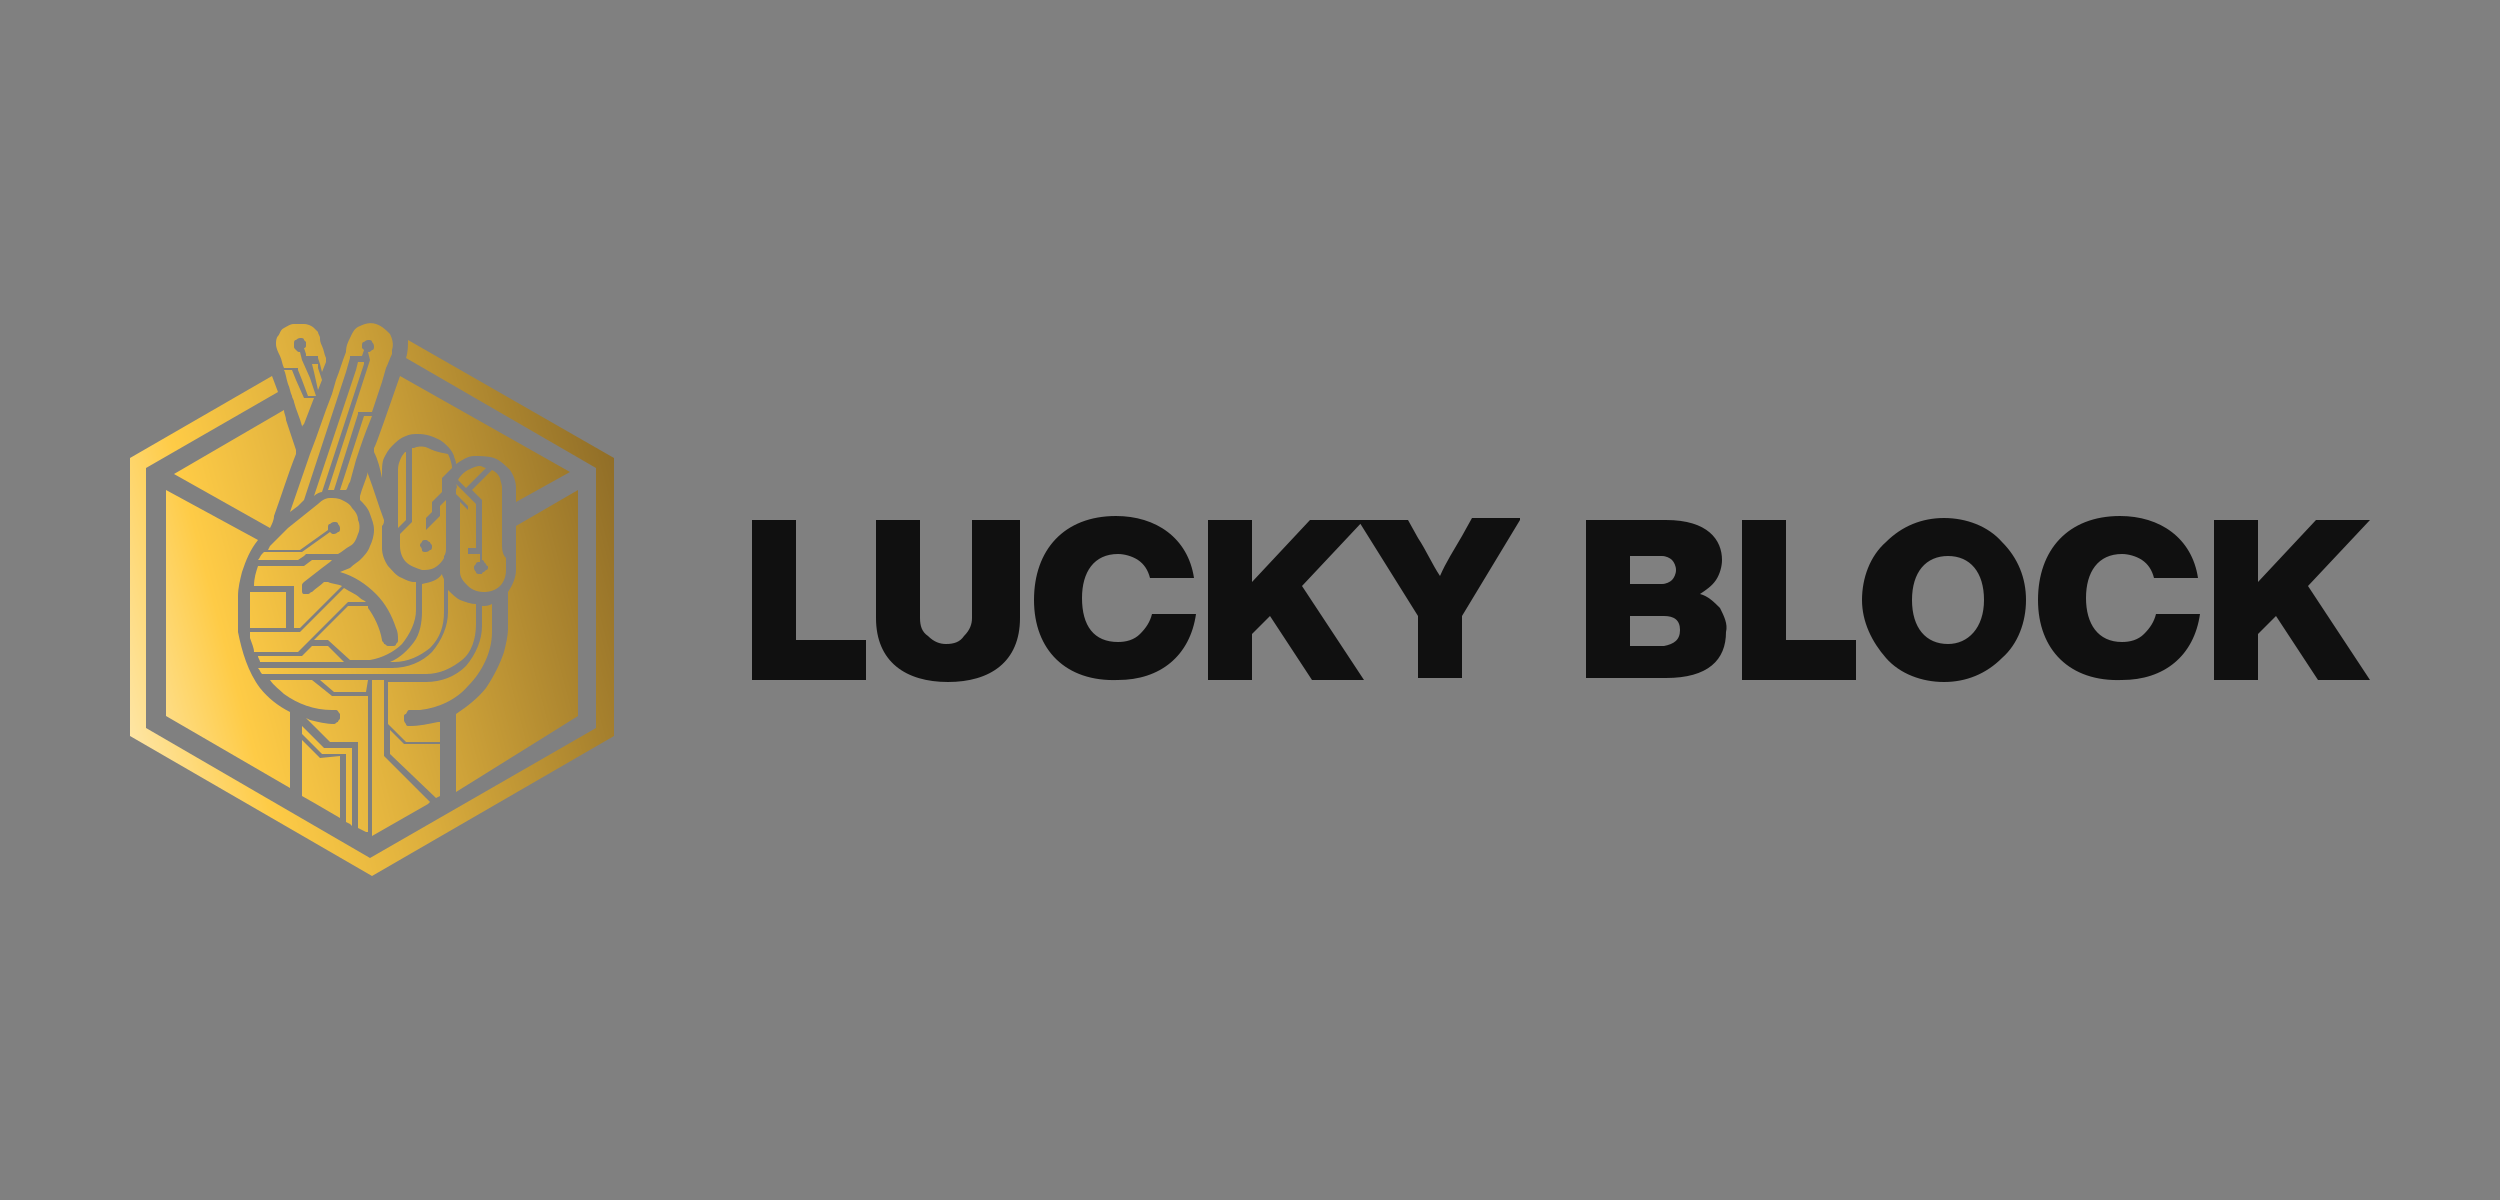
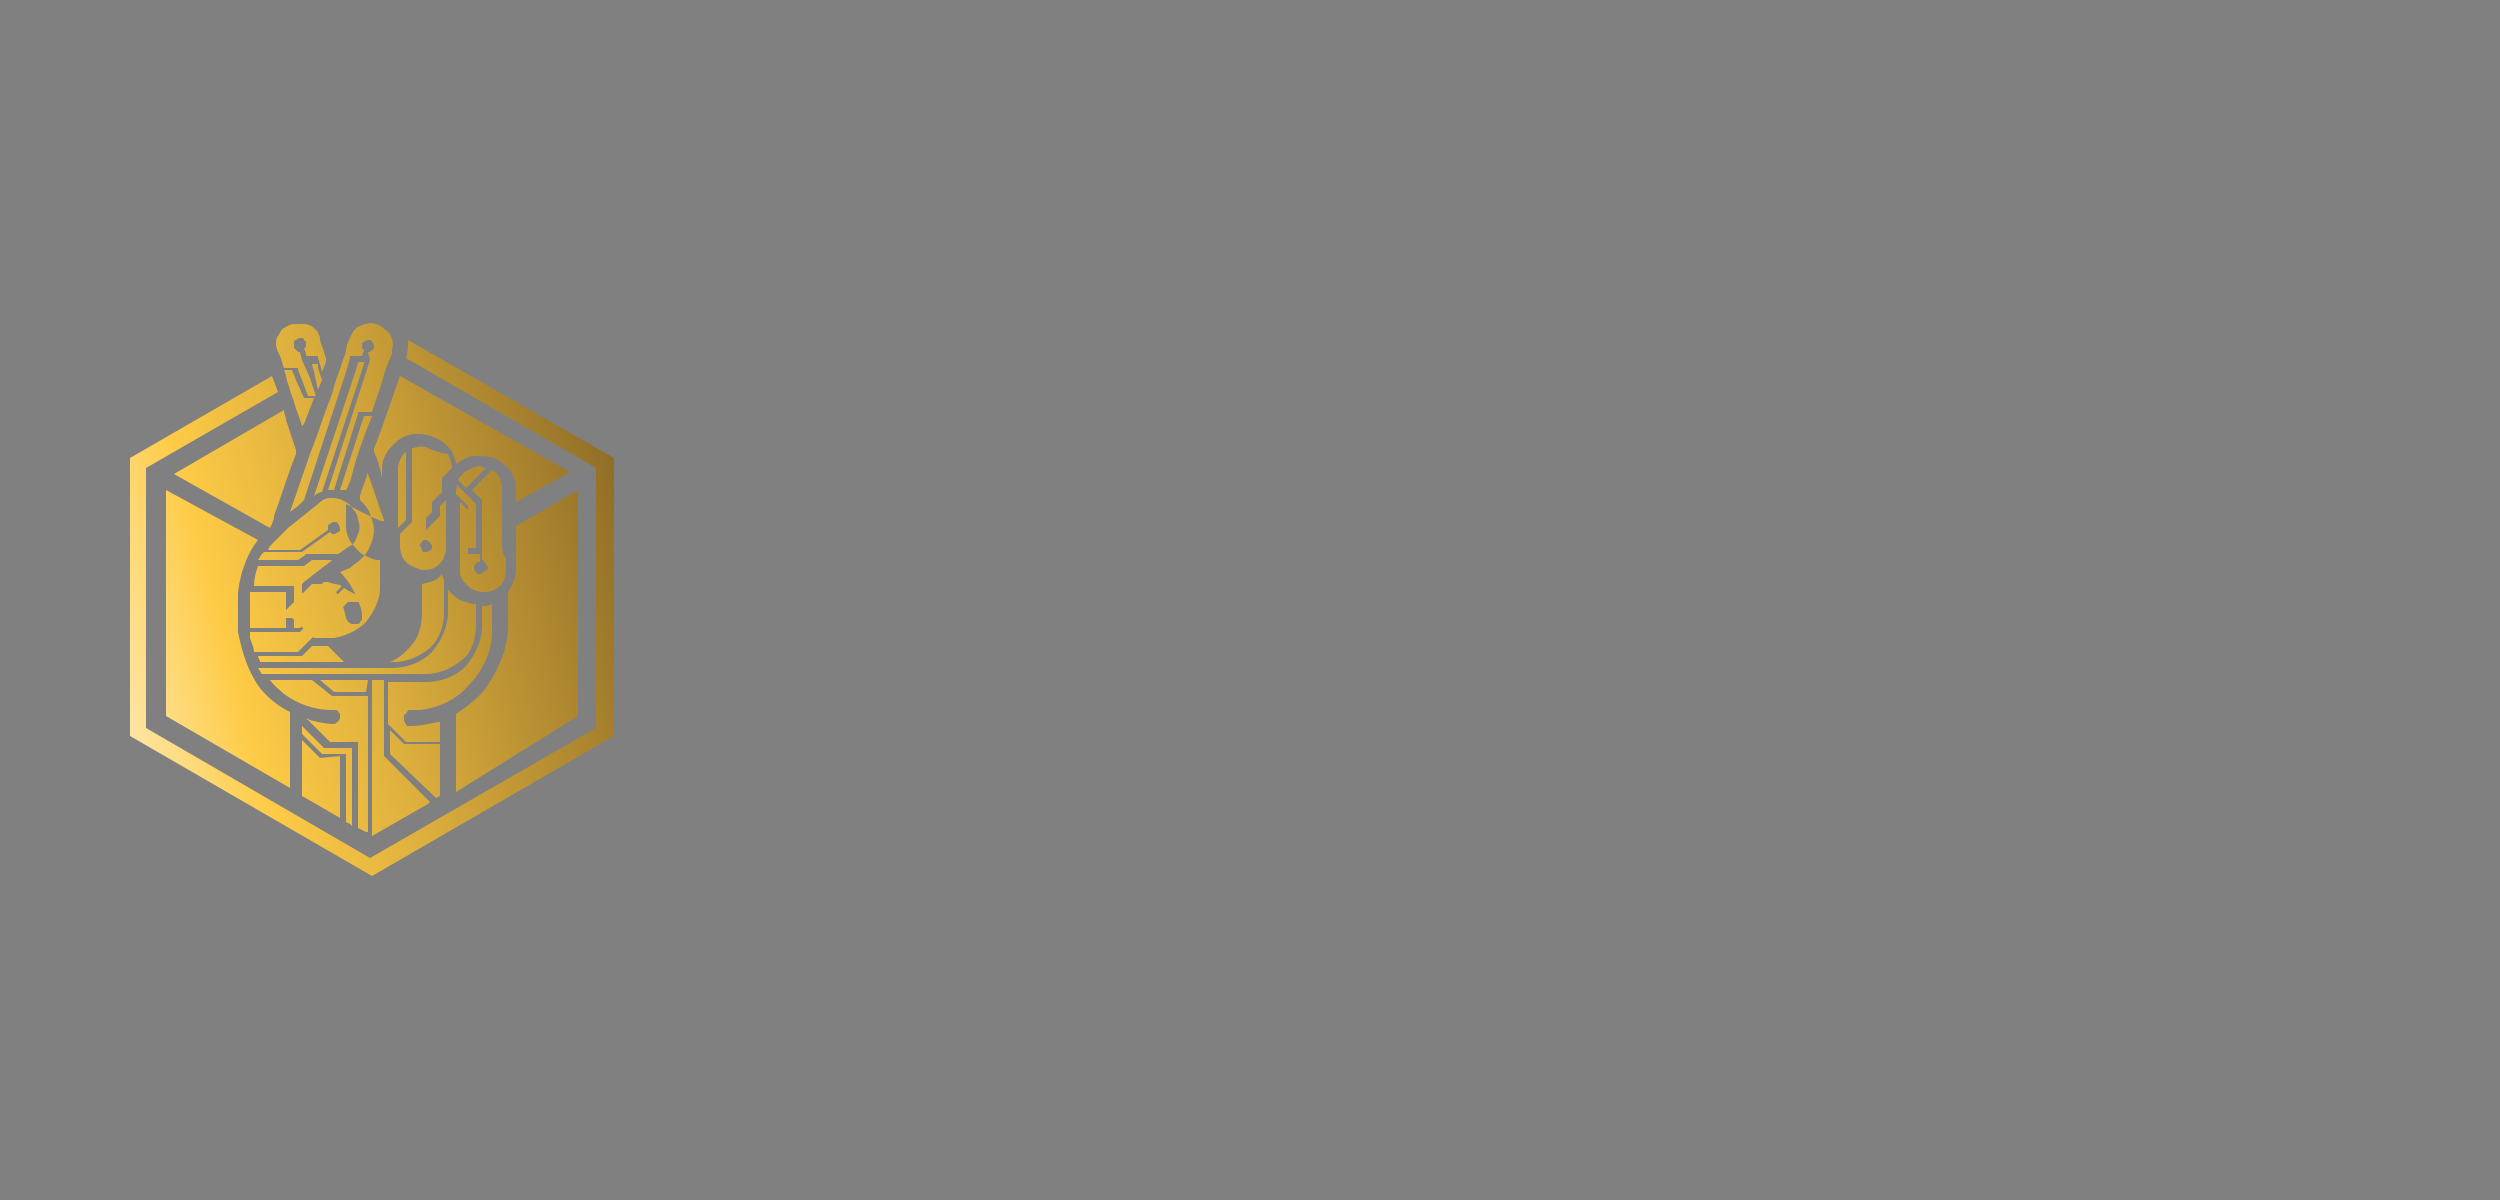
<svg xmlns="http://www.w3.org/2000/svg" version="1.1" id="Layer_1" x="0px" y="0px" width="125px" height="60px" viewBox="0 0 125 60" style="enable-background:new 0 0 125 60;" xml:space="preserve">
  <rect x="0" y="0" width="125" height="60" fill="#808080" stroke="none" />
  <style type="text/css">
	.st0{fill:url(#SVGID_1_);}
	.st1{fill:#101010;}
</style>
  <g>
    <linearGradient id="SVGID_1_" gradientUnits="userSpaceOnUse" x1="-14.319" y1="23.807" x2="54.377" y2="41.948" gradientTransform="matrix(1 0 0 -1 0 62)">
      <stop offset="0.19" style="stop-color:#FFFFFF" />
      <stop offset="0.22" style="stop-color:#FEF9EB" />
      <stop offset="0.27" style="stop-color:#FEEBB9" />
      <stop offset="0.34" style="stop-color:#FED569" />
      <stop offset="0.37" style="stop-color:#FECB46" />
      <stop offset="0.47" style="stop-color:#DDAF3D" />
      <stop offset="0.68" style="stop-color:#8C6A26" />
      <stop offset="0.84" style="stop-color:#483014" />
    </linearGradient>
-     <path class="st0" d="M16.1,24.6c-0.1,0-0.3,0.1-0.4,0.2l0,0l2.1-6.3l0.1-0.4h0.3l0,0.1L16.1,24.6L16.1,24.6z M21.1,26.1l0.5-0.5   v-0.4c0,0,0-0.1,0-0.1l0.5-0.5v-0.7l-1,1V26.1z M19.2,26c-0.3-0.8-0.5-1.5-0.8-2.3c0,0,0-0.1,0-0.1c0,0,0,0,0,0   c-0.1,0.4-0.3,0.8-0.4,1.2c0,0,0,0,0,0.1c0,0,0,0,0,0.1c0.2,0.2,0.4,0.4,0.5,0.7c0.1,0.3,0.2,0.5,0.2,0.8c0,0.3-0.1,0.6-0.2,0.8   c-0.1,0.3-0.3,0.5-0.5,0.7c-0.1,0.1-0.3,0.2-0.5,0.4L17,28.6H17c0.7,0.2,1.3,0.6,1.8,1.1c0.5,0.5,0.8,1.1,1,1.7   c0.1,0.2,0.1,0.4,0.1,0.6c0,0.1,0,0.1-0.1,0.2c0,0.1-0.1,0.1-0.2,0.1c-0.1,0-0.1,0-0.2,0c-0.1,0-0.1-0.1-0.2-0.1   c0-0.1-0.1-0.1-0.1-0.2c-0.1-0.6-0.4-1.2-0.7-1.6l0-0.1h-1l-1.7,1.7h0.6c0,0,0.1,0,0.1,0l1.1,1h1c0.6-0.1,1.2-0.4,1.6-0.8   c0.4-0.5,0.7-1.1,0.7-1.7v-1.4c0,0-0.1,0-0.1,0c-0.2,0-0.4-0.1-0.6-0.2c-0.3-0.1-0.5-0.4-0.7-0.6c-0.2-0.3-0.3-0.6-0.3-0.9   c0-0.4,0-0.7,0-1.1C19.2,26.2,19.2,26.1,19.2,26L19.2,26z M15.2,29.1l0.9-0.7l0.4-0.3l0.1-0.1h-1l-0.4,0.3c0,0-0.1,0-0.1,0h-2.2   c-0.1,0.3-0.2,0.6-0.2,1h1.9c0,0,0,0,0.1,0c0,0,0,0,0,0c0,0,0,0,0,0c0,0,0,0,0,0.1v2h0.3l2.1-2.1c-0.2-0.1-0.5-0.1-0.7-0.2   c0,0-0.1,0-0.1,0c0,0,0,0-0.1,0c-0.2,0.2-0.4,0.3-0.6,0.5c-0.1,0-0.1,0.1-0.2,0.1c-0.1,0-0.1,0-0.2,0c-0.1,0-0.1-0.1-0.1-0.2   c0-0.1,0-0.2,0-0.2C15.1,29.2,15.1,29.2,15.2,29.1L15.2,29.1L15.2,29.1z M13.7,27.1c-0.1,0.1-0.1,0.1-0.2,0.2l-0.1,0.2H15l1.4-1   v-0.1c0-0.1,0-0.2,0.1-0.2c0.1-0.1,0.2-0.1,0.2-0.1c0.1,0,0.2,0,0.2,0.1c0.1,0.1,0.1,0.2,0.1,0.2c0,0.1,0,0.2-0.1,0.2   c-0.1,0.1-0.2,0.1-0.2,0.1c-0.1,0-0.1,0-0.2-0.1l-1.4,1c0,0-0.1,0-0.1,0h-1.8l-0.1,0.1c-0.1,0.1-0.1,0.2-0.2,0.3h2l0.3-0.2l0.1-0.1   c0,0,0.1,0,0.1,0h1.5c0.2-0.1,0.4-0.3,0.6-0.4c0.2-0.1,0.3-0.3,0.4-0.6c0.1-0.2,0.1-0.5,0-0.7c0-0.2-0.1-0.4-0.3-0.6   c-0.1-0.2-0.3-0.3-0.5-0.4c-0.2-0.1-0.4-0.1-0.6-0.1c-0.2,0-0.4,0.1-0.6,0.3l-1.5,1.2C14.1,26.7,13.9,26.9,13.7,27.1L13.7,27.1z    M20.1,22.8c-0.1,0.2-0.2,0.4-0.2,0.7v2.9l0.4-0.4v-3.4C20.2,22.6,20.2,22.7,20.1,22.8L20.1,22.8z M21.1,29.2v1.4   c0,0.5-0.1,1.1-0.4,1.5c-0.3,0.4-0.7,0.8-1.2,1h0.2c0.7,0,1.3-0.3,1.8-0.7c0.5-0.5,0.7-1.1,0.7-1.8V29c0-0.1-0.1-0.2-0.1-0.3   C21.9,29,21.6,29.1,21.1,29.2L21.1,29.2z M12.5,29.7c0,0.5,0,1.1,0,1.6v0.1h1.8v-1.8h-1.8L12.5,29.7L12.5,29.7z M18.3,41.6   L18.3,41.6l0.1,0v-6.8h-1.7c0,0-0.1,0-0.1,0l-1-0.8h-2.1c0.2,0.3,0.5,0.5,0.7,0.7c0.7,0.5,1.5,0.8,2.4,0.8c0.1,0,0.1,0,0.2,0   c0.1,0,0.1,0.1,0.2,0.2c0,0.1,0,0.1,0,0.2c0,0.1-0.1,0.1-0.1,0.2c-0.1,0-0.1,0.1-0.2,0.1c-0.4,0-0.8-0.1-1.2-0.2l-0.2-0.1l1.2,1.2   h1.3c0,0,0,0,0.1,0c0,0,0,0,0,0c0,0,0,0,0,0c0,0,0,0,0,0.1v4.2L18.3,41.6L18.3,41.6z M17.5,41.2L17.5,41.2l0.1,0.1v-3.9h-1.3   c0,0-0.1,0-0.1,0l-1.1-1.1v0.4l1,1h1.1c0,0,0,0,0.1,0c0,0,0,0,0,0c0,0,0,0,0,0c0,0,0,0,0,0.1v3.3L17.5,41.2L17.5,41.2z M14.2,20.5   l-5.5,3.2l4.8,2.7c0.1-0.2,0.2-0.4,0.2-0.6c0.4-1.1,0.7-2.1,1.1-3.1c0,0,0-0.1,0-0.1s0-0.1,0-0.1L14.3,21   C14.3,20.8,14.2,20.7,14.2,20.5L14.2,20.5z M28.9,35.8V24.5l-3.1,1.8v2.2c0,0.4-0.2,0.8-0.4,1.1c0,0,0,0.1,0,0.1v1.7   c0,0.4-0.1,0.8-0.2,1.2c-0.2,0.6-0.5,1.2-0.9,1.8c-0.4,0.5-0.9,0.9-1.5,1.3c0,0,0,0,0,0c0,0,0,0,0,0.1c0,0.7,0,1.4,0,2.1   c0,0.2,0,0.5,0,0.7v0.6v0.4L28.9,35.8L28.9,35.8z M16,37.9L15.1,37v2.8l0.7,0.4l1.2,0.7v-3.1L16,37.9C16,37.9,16,37.9,16,37.9   L16,37.9L16,37.9z M14.5,38v-2.3c0,0,0,0,0-0.1c0,0,0,0,0,0c-0.6-0.3-1.1-0.7-1.5-1.2c-0.6-0.8-0.9-1.8-1.1-2.8v-0.2   c0-0.5,0-1,0-1.6c0-0.4,0.1-0.8,0.2-1.2c0.2-0.6,0.4-1.1,0.8-1.6l-4.6-2.5v11.3l6.2,3.6L14.5,38L14.5,38z M15.9,19.5L15.9,19.5   C15.9,19.5,15.9,19.5,15.9,19.5l0.2-0.5l-0.2-0.6l0-0.2h-0.3l0.1,0.4L15.9,19.5L15.9,19.5z M15.2,19.9   C15.1,19.9,15.1,19.9,15.2,19.9C15.1,19.9,15.1,19.9,15.2,19.9l-0.4-0.9l-0.2-0.5h-0.4c0.1,0.2,0.1,0.4,0.2,0.7   c0.1,0.2,0.1,0.4,0.2,0.6c0,0.1,0.1,0.2,0.1,0.3c0.1,0.4,0.3,0.8,0.4,1.2c0,0,0,0.1,0,0.1c0-0.1,0-0.1,0.1-0.2l0.5-1.3L15.2,19.9   L15.2,19.9z M21.4,22.4c-0.2-0.1-0.5-0.1-0.7,0l-0.1,0V26c0,0,0,0.1,0,0.1l-0.6,0.6v0.6c0,0.3,0.1,0.6,0.3,0.8   c0.2,0.2,0.5,0.3,0.8,0.4c0.2,0,0.4,0,0.6-0.1c0.2-0.1,0.4-0.3,0.5-0.5l0-0.1c0.1-0.1,0.1-0.3,0.1-0.4v-2.4l-0.3,0.3v0.4   c0,0,0,0.1,0,0.1l-0.7,0.7V27c0.1,0,0.1,0.1,0.2,0.1c0,0.1,0.1,0.1,0.1,0.2c0,0.1,0,0.2-0.1,0.2c-0.1,0.1-0.2,0.1-0.2,0.1   c-0.1,0-0.2,0-0.2-0.1s-0.1-0.2-0.1-0.2c0-0.1,0-0.1,0.1-0.2c0-0.1,0.1-0.1,0.2-0.1v-2.2c0,0,0-0.1,0-0.1l1.3-1.3   c0-0.2-0.1-0.5-0.2-0.7C21.8,22.6,21.6,22.5,21.4,22.4L21.4,22.4z M14.5,25.6C14.5,25.6,14.5,25.6,14.5,25.6L14.5,25.6l0.4-0.3   l0.3-0.3l2.1-6.4l0.2-0.7c0,0,0,0,0-0.1c0,0,0,0,0.1,0h0.5l0.1-0.3c0,0-0.1-0.1-0.1-0.1c0,0,0-0.1,0-0.1c0-0.1,0-0.2,0.1-0.2   c0.1-0.1,0.2-0.1,0.2-0.1c0.1,0,0.2,0,0.2,0.1c0.1,0.1,0.1,0.2,0.1,0.2c0,0.1,0,0.2-0.1,0.2c-0.1,0.1-0.1,0.1-0.2,0.1L18.5,18   l-2.1,6.5c0.1,0,0.2,0,0.3,0l1.2-3.8c0,0,0,0,0-0.1c0,0,0,0,0.1,0h0.6l0.5-1.5l0.2-0.7c0.1-0.2,0.2-0.5,0.3-0.7c0-0.1,0-0.1,0-0.2   c0.1-0.3,0-0.6-0.1-0.8c-0.2-0.2-0.4-0.4-0.7-0.5c-0.3-0.1-0.6,0-0.8,0.1c-0.3,0.1-0.4,0.4-0.5,0.6c-0.1,0.2-0.2,0.4-0.2,0.7   c-0.2,0.5-0.3,0.9-0.5,1.4l-0.2,0.7c-0.4,1-0.7,2-1.1,3L14.5,25.6L14.5,25.6z M20.5,35.5c0.2,0,0.3,0,0.5,0   c0.9-0.1,1.8-0.5,2.4-1.2c0.7-0.7,1.2-1.7,1.2-2.7c0-0.5,0-0.9,0-1.4v0c-0.2,0.1-0.3,0.1-0.5,0.1v1c0,0.7-0.3,1.4-0.8,2   c-0.5,0.5-1.2,0.8-2,0.8h-1.9v2.1l0.9,0.9H22v-1h-0.1c-0.5,0.1-0.9,0.2-1.4,0.2c0,0-0.1,0-0.1,0c0,0-0.1,0-0.1-0.1   c0,0-0.1-0.1-0.1-0.2s0-0.1,0-0.2c0-0.1,0.1-0.1,0.1-0.1C20.4,35.5,20.4,35.5,20.5,35.5L20.5,35.5L20.5,35.5z M18.7,22.4   c0,0,0,0.1,0,0.1c0,0,0,0.1,0,0.1c0.2,0.4,0.3,0.8,0.4,1.3c0,0,0,0.1,0,0.1c0,0,0-0.1,0-0.1c0-0.1,0-0.2,0-0.3c0-0.2,0-0.5,0.1-0.7   s0.2-0.4,0.4-0.6c0.2-0.2,0.4-0.4,0.7-0.5c0.2-0.1,0.4-0.1,0.6-0.1c0.4,0,0.7,0.1,1.1,0.3c0.3,0.2,0.6,0.5,0.7,0.8   c0,0.1,0.1,0.2,0.1,0.4c0.3-0.2,0.6-0.4,0.9-0.4c0.3,0,0.7,0,1,0.1c0.3,0.1,0.6,0.4,0.8,0.6c0.2,0.3,0.3,0.6,0.3,0.9v0.7l2.7-1.5   L20,18.8C19.5,20.2,18.8,22.3,18.7,22.4L18.7,22.4z M21.8,39.9l0.2-0.1v-2.6h-1.7c0,0-0.1,0-0.1,0l-0.7-0.7v1.2L21.8,39.9   L21.8,39.9z M21.5,40.1l-2.3-2.3c0,0,0-0.1,0-0.1V34h-0.6v7.8v0l2.8-1.6L21.5,40.1L21.5,40.1z M14,17.8c0.1,0.2,0.1,0.4,0.2,0.6   h0.6c0,0,0.1,0,0.1,0c0,0,0,0,0,0.1l0.2,0.5l0.3,0.8h0.4l-0.3-0.9L15.1,18L15,17.6c-0.1,0-0.1,0-0.2-0.1c-0.1-0.1-0.1-0.1-0.1-0.2   v-0.1c0-0.1,0-0.2,0.1-0.2c0.1-0.1,0.2-0.1,0.2-0.1c0.1,0,0.2,0,0.2,0.1c0,0,0.1,0.1,0.1,0.1c0,0,0,0.1,0,0.1c0,0,0,0.1,0,0.1   c0,0,0,0.1-0.1,0.1l0.1,0.3l0,0.1h0.5c0,0,0.1,0,0.1,0c0,0,0,0,0,0.1l0.1,0.3l0.1,0.4l0.2-0.5c0,0,0,0,0,0c0,0,0-0.1,0-0.1   s0-0.1,0-0.1c-0.1-0.2-0.1-0.4-0.2-0.6c-0.1-0.2-0.1-0.3-0.1-0.4c0-0.1-0.1-0.2-0.1-0.3c-0.1-0.1-0.1-0.1-0.2-0.2   c-0.1-0.1-0.3-0.2-0.5-0.2c-0.2,0-0.4,0-0.5,0c-0.2,0-0.3,0.1-0.5,0.2s-0.2,0.3-0.3,0.4c-0.1,0.1-0.1,0.3-0.1,0.4   C13.8,17.4,13.9,17.6,14,17.8C13.9,17.7,13.9,17.7,14,17.8L14,17.8z M20.3,17.9l9.5,5.5v13l-11.3,6.5L7.3,36.4v-13l6.6-3.8   l-0.3-0.8l-7.1,4.1v13.9l12.1,7l12.1-7V22.9L20.4,17C20.4,17.3,20.4,17.6,20.3,17.9L20.3,17.9z M22.8,24.5v0.2l0.6,0.6   c0,0,0,0.1,0,0.1v2h0.4v-2.2l-1-1C22.9,24.4,22.8,24.4,22.8,24.5L22.8,24.5z M17,24.5c0.1,0,0.2,0,0.2,0h0.1   c0.1-0.1,0.1-0.3,0.2-0.4l0.3-1.1l0.2-0.6c0.2-0.6,0.4-1.1,0.6-1.6h-0.4L17,24.5L17,24.5z M18.4,34H16l0.7,0.6h1.6L18.4,34L18.4,34   z M14.1,33.1h3.1l-0.8-0.8h-0.8l-0.5,0.5c0,0-0.1,0-0.1,0h-2.1c0,0.1,0.1,0.2,0.1,0.3L14.1,33.1L14.1,33.1z M22.9,24l0.4,0.4l1-1   c-0.1,0-0.2-0.1-0.3-0.1c-0.2,0-0.4,0.1-0.6,0.2C23.2,23.6,23,23.8,22.9,24L22.9,24L22.9,24z M12.7,32.6h2.2l0.5-0.5l2-2   c0,0,0.1,0,0.1,0h0.8C18.2,30,18.1,30,18,29.9c-0.2-0.2-0.5-0.3-0.8-0.5l-2.2,2.2c0,0-0.1,0-0.1,0h-2.4c0,0.1,0,0.2,0,0.3   C12.6,32.2,12.7,32.4,12.7,32.6L12.7,32.6L12.7,32.6z M21.3,33.7c0.7,0,1.3-0.3,1.8-0.7s0.7-1.1,0.7-1.8v-1c-0.3,0-0.5-0.1-0.8-0.2   c-0.2-0.1-0.4-0.3-0.6-0.5v1.1c0,0.7-0.3,1.4-0.8,2c-0.5,0.5-1.2,0.8-2,0.8h-6.7c0.1,0.1,0.1,0.2,0.2,0.3L21.3,33.7L21.3,33.7z    M25.1,27.2v-2.8c0-0.2-0.1-0.4-0.1-0.5c-0.1-0.2-0.2-0.3-0.4-0.4l-1,1l0.5,0.5c0,0,0,0.1,0,0.1v2.9c0,0,0.1,0,0.1,0.1   c0,0,0.1,0.1,0.1,0.1c0,0,0,0.1,0.1,0.1c0,0,0,0.1,0,0.1c0,0,0,0.1-0.1,0.1c0,0-0.1,0.1-0.1,0.1c0,0-0.1,0-0.1,0.1c0,0-0.1,0-0.1,0   c-0.1,0-0.2,0-0.2-0.1c-0.1-0.1-0.1-0.2-0.1-0.2c0-0.1,0-0.1,0.1-0.2c0-0.1,0.1-0.1,0.2-0.1v-0.4h-0.5c0,0,0,0-0.1,0c0,0,0,0,0,0   c0,0,0,0,0,0c0,0,0,0,0-0.1v-2.1l-0.4-0.4v0.7v2.3c0,0.2,0,0.3,0,0.5c0,0.3,0.2,0.5,0.4,0.7c0.2,0.2,0.5,0.3,0.8,0.3   c0.3,0,0.6-0.1,0.8-0.3c0.2-0.2,0.3-0.5,0.3-0.8v-0.6C25.1,27.7,25.1,27.4,25.1,27.2L25.1,27.2z" />
-     <path class="st1" d="M43.3,32v2h-5.7V26h2.2v6L43.3,32L43.3,32z M43.8,30.9V26h2.2v4.9c0,0.4,0.1,0.7,0.4,0.9   c0.3,0.3,0.6,0.4,0.9,0.4c0.4,0,0.7-0.1,0.9-0.4c0.3-0.3,0.4-0.6,0.4-0.9V26H51v4.9c0,2.2-1.5,3.2-3.6,3.2   C45.3,34.1,43.8,33.1,43.8,30.9L43.8,30.9z M51.7,30c0-2.5,1.5-4.2,4.1-4.2c2,0,3.6,1.1,3.9,3.1h-2.2c-0.1-0.4-0.3-0.7-0.6-0.9   c-0.3-0.2-0.7-0.3-1-0.3c-1.2,0-1.8,0.9-1.8,2.2c0,1.4,0.6,2.2,1.8,2.2c0.4,0,0.8-0.1,1.1-0.4c0.3-0.3,0.5-0.6,0.6-1h2.2   c-0.3,2.1-1.8,3.3-3.9,3.3C53.3,34.1,51.7,32.5,51.7,30z M65.1,29.3l3.1,4.7h-2.6l-2.1-3.2l-0.9,0.9V34h-2.2v-8h2.2v3.1l2.9-3.1   h2.7L65.1,29.3L65.1,29.3z M76,26l-2.9,4.8v3.1h-2.2v-3.1l-3-4.8h2.5l0.5,0.9c0.4,0.6,0.7,1.3,1.1,1.9c0.3-0.7,0.7-1.3,1.1-2   l0.5-0.9H76L76,26z M86.3,31.6c0,1.4-0.9,2.3-3,2.3h-4V26h4c2.1,0,2.8,1,2.8,2c0,0.3-0.1,0.7-0.3,1c-0.2,0.3-0.5,0.5-0.8,0.7   c0.4,0.1,0.7,0.4,1,0.7C86.2,30.8,86.4,31.2,86.3,31.6L86.3,31.6z M81.5,27.8v1.4h1.6c0.2,0,0.4-0.1,0.5-0.2   c0.1-0.1,0.2-0.3,0.2-0.5s-0.1-0.4-0.2-0.5c-0.1-0.1-0.3-0.2-0.5-0.2H81.5L81.5,27.8z M84,31.5c0-0.5-0.3-0.7-0.8-0.7h-1.7v1.5h1.7   C83.7,32.2,84,32,84,31.5L84,31.5z M92.8,32v2h-5.7V26h2.2v6L92.8,32L92.8,32z M93.1,30c0-1.1,0.4-2.2,1.2-2.9   c0.8-0.8,1.8-1.2,2.9-1.2c1.1,0,2.2,0.4,2.9,1.2c0.8,0.8,1.2,1.8,1.2,2.9s-0.4,2.2-1.2,2.9c-0.8,0.8-1.8,1.2-2.9,1.2   c-1.1,0-2.2-0.4-2.9-1.2C93.6,32.1,93.1,31.1,93.1,30L93.1,30z M99.2,30c0-1.4-0.7-2.2-1.8-2.2s-1.8,0.8-1.8,2.2   c0,1.4,0.7,2.2,1.8,2.2C98.4,32.2,99.2,31.4,99.2,30L99.2,30z M101.9,30c0-2.5,1.5-4.2,4.1-4.2c2,0,3.6,1.1,3.9,3.1h-2.2   c-0.1-0.4-0.3-0.7-0.6-0.9c-0.3-0.2-0.7-0.3-1-0.3c-1.2,0-1.8,0.9-1.8,2.2s0.6,2.2,1.8,2.2c0.4,0,0.8-0.1,1.1-0.4   c0.3-0.3,0.5-0.6,0.6-1h2.2c-0.3,2.1-1.8,3.3-3.9,3.3C103.5,34.1,101.9,32.5,101.9,30L101.9,30z M115.4,29.3l3.1,4.7h-2.6l-2.1-3.2   l-0.9,0.9V34h-2.2v-8h2.2v3.1l2.9-3.1h2.7L115.4,29.3z" />
+     <path class="st0" d="M16.1,24.6c-0.1,0-0.3,0.1-0.4,0.2l0,0l2.1-6.3l0.1-0.4h0.3l0,0.1L16.1,24.6L16.1,24.6z M21.1,26.1l0.5-0.5   v-0.4c0,0,0-0.1,0-0.1l0.5-0.5v-0.7l-1,1V26.1z M19.2,26c-0.3-0.8-0.5-1.5-0.8-2.3c0,0,0-0.1,0-0.1c0,0,0,0,0,0   c-0.1,0.4-0.3,0.8-0.4,1.2c0,0,0,0,0,0.1c0,0,0,0,0,0.1c0.2,0.2,0.4,0.4,0.5,0.7c0.1,0.3,0.2,0.5,0.2,0.8c0,0.3-0.1,0.6-0.2,0.8   c-0.1,0.3-0.3,0.5-0.5,0.7c-0.1,0.1-0.3,0.2-0.5,0.4L17,28.6H17c0.5,0.5,0.8,1.1,1,1.7   c0.1,0.2,0.1,0.4,0.1,0.6c0,0.1,0,0.1-0.1,0.2c0,0.1-0.1,0.1-0.2,0.1c-0.1,0-0.1,0-0.2,0c-0.1,0-0.1-0.1-0.2-0.1   c0-0.1-0.1-0.1-0.1-0.2c-0.1-0.6-0.4-1.2-0.7-1.6l0-0.1h-1l-1.7,1.7h0.6c0,0,0.1,0,0.1,0l1.1,1h1c0.6-0.1,1.2-0.4,1.6-0.8   c0.4-0.5,0.7-1.1,0.7-1.7v-1.4c0,0-0.1,0-0.1,0c-0.2,0-0.4-0.1-0.6-0.2c-0.3-0.1-0.5-0.4-0.7-0.6c-0.2-0.3-0.3-0.6-0.3-0.9   c0-0.4,0-0.7,0-1.1C19.2,26.2,19.2,26.1,19.2,26L19.2,26z M15.2,29.1l0.9-0.7l0.4-0.3l0.1-0.1h-1l-0.4,0.3c0,0-0.1,0-0.1,0h-2.2   c-0.1,0.3-0.2,0.6-0.2,1h1.9c0,0,0,0,0.1,0c0,0,0,0,0,0c0,0,0,0,0,0c0,0,0,0,0,0.1v2h0.3l2.1-2.1c-0.2-0.1-0.5-0.1-0.7-0.2   c0,0-0.1,0-0.1,0c0,0,0,0-0.1,0c-0.2,0.2-0.4,0.3-0.6,0.5c-0.1,0-0.1,0.1-0.2,0.1c-0.1,0-0.1,0-0.2,0c-0.1,0-0.1-0.1-0.1-0.2   c0-0.1,0-0.2,0-0.2C15.1,29.2,15.1,29.2,15.2,29.1L15.2,29.1L15.2,29.1z M13.7,27.1c-0.1,0.1-0.1,0.1-0.2,0.2l-0.1,0.2H15l1.4-1   v-0.1c0-0.1,0-0.2,0.1-0.2c0.1-0.1,0.2-0.1,0.2-0.1c0.1,0,0.2,0,0.2,0.1c0.1,0.1,0.1,0.2,0.1,0.2c0,0.1,0,0.2-0.1,0.2   c-0.1,0.1-0.2,0.1-0.2,0.1c-0.1,0-0.1,0-0.2-0.1l-1.4,1c0,0-0.1,0-0.1,0h-1.8l-0.1,0.1c-0.1,0.1-0.1,0.2-0.2,0.3h2l0.3-0.2l0.1-0.1   c0,0,0.1,0,0.1,0h1.5c0.2-0.1,0.4-0.3,0.6-0.4c0.2-0.1,0.3-0.3,0.4-0.6c0.1-0.2,0.1-0.5,0-0.7c0-0.2-0.1-0.4-0.3-0.6   c-0.1-0.2-0.3-0.3-0.5-0.4c-0.2-0.1-0.4-0.1-0.6-0.1c-0.2,0-0.4,0.1-0.6,0.3l-1.5,1.2C14.1,26.7,13.9,26.9,13.7,27.1L13.7,27.1z    M20.1,22.8c-0.1,0.2-0.2,0.4-0.2,0.7v2.9l0.4-0.4v-3.4C20.2,22.6,20.2,22.7,20.1,22.8L20.1,22.8z M21.1,29.2v1.4   c0,0.5-0.1,1.1-0.4,1.5c-0.3,0.4-0.7,0.8-1.2,1h0.2c0.7,0,1.3-0.3,1.8-0.7c0.5-0.5,0.7-1.1,0.7-1.8V29c0-0.1-0.1-0.2-0.1-0.3   C21.9,29,21.6,29.1,21.1,29.2L21.1,29.2z M12.5,29.7c0,0.5,0,1.1,0,1.6v0.1h1.8v-1.8h-1.8L12.5,29.7L12.5,29.7z M18.3,41.6   L18.3,41.6l0.1,0v-6.8h-1.7c0,0-0.1,0-0.1,0l-1-0.8h-2.1c0.2,0.3,0.5,0.5,0.7,0.7c0.7,0.5,1.5,0.8,2.4,0.8c0.1,0,0.1,0,0.2,0   c0.1,0,0.1,0.1,0.2,0.2c0,0.1,0,0.1,0,0.2c0,0.1-0.1,0.1-0.1,0.2c-0.1,0-0.1,0.1-0.2,0.1c-0.4,0-0.8-0.1-1.2-0.2l-0.2-0.1l1.2,1.2   h1.3c0,0,0,0,0.1,0c0,0,0,0,0,0c0,0,0,0,0,0c0,0,0,0,0,0.1v4.2L18.3,41.6L18.3,41.6z M17.5,41.2L17.5,41.2l0.1,0.1v-3.9h-1.3   c0,0-0.1,0-0.1,0l-1.1-1.1v0.4l1,1h1.1c0,0,0,0,0.1,0c0,0,0,0,0,0c0,0,0,0,0,0c0,0,0,0,0,0.1v3.3L17.5,41.2L17.5,41.2z M14.2,20.5   l-5.5,3.2l4.8,2.7c0.1-0.2,0.2-0.4,0.2-0.6c0.4-1.1,0.7-2.1,1.1-3.1c0,0,0-0.1,0-0.1s0-0.1,0-0.1L14.3,21   C14.3,20.8,14.2,20.7,14.2,20.5L14.2,20.5z M28.9,35.8V24.5l-3.1,1.8v2.2c0,0.4-0.2,0.8-0.4,1.1c0,0,0,0.1,0,0.1v1.7   c0,0.4-0.1,0.8-0.2,1.2c-0.2,0.6-0.5,1.2-0.9,1.8c-0.4,0.5-0.9,0.9-1.5,1.3c0,0,0,0,0,0c0,0,0,0,0,0.1c0,0.7,0,1.4,0,2.1   c0,0.2,0,0.5,0,0.7v0.6v0.4L28.9,35.8L28.9,35.8z M16,37.9L15.1,37v2.8l0.7,0.4l1.2,0.7v-3.1L16,37.9C16,37.9,16,37.9,16,37.9   L16,37.9L16,37.9z M14.5,38v-2.3c0,0,0,0,0-0.1c0,0,0,0,0,0c-0.6-0.3-1.1-0.7-1.5-1.2c-0.6-0.8-0.9-1.8-1.1-2.8v-0.2   c0-0.5,0-1,0-1.6c0-0.4,0.1-0.8,0.2-1.2c0.2-0.6,0.4-1.1,0.8-1.6l-4.6-2.5v11.3l6.2,3.6L14.5,38L14.5,38z M15.9,19.5L15.9,19.5   C15.9,19.5,15.9,19.5,15.9,19.5l0.2-0.5l-0.2-0.6l0-0.2h-0.3l0.1,0.4L15.9,19.5L15.9,19.5z M15.2,19.9   C15.1,19.9,15.1,19.9,15.2,19.9C15.1,19.9,15.1,19.9,15.2,19.9l-0.4-0.9l-0.2-0.5h-0.4c0.1,0.2,0.1,0.4,0.2,0.7   c0.1,0.2,0.1,0.4,0.2,0.6c0,0.1,0.1,0.2,0.1,0.3c0.1,0.4,0.3,0.8,0.4,1.2c0,0,0,0.1,0,0.1c0-0.1,0-0.1,0.1-0.2l0.5-1.3L15.2,19.9   L15.2,19.9z M21.4,22.4c-0.2-0.1-0.5-0.1-0.7,0l-0.1,0V26c0,0,0,0.1,0,0.1l-0.6,0.6v0.6c0,0.3,0.1,0.6,0.3,0.8   c0.2,0.2,0.5,0.3,0.8,0.4c0.2,0,0.4,0,0.6-0.1c0.2-0.1,0.4-0.3,0.5-0.5l0-0.1c0.1-0.1,0.1-0.3,0.1-0.4v-2.4l-0.3,0.3v0.4   c0,0,0,0.1,0,0.1l-0.7,0.7V27c0.1,0,0.1,0.1,0.2,0.1c0,0.1,0.1,0.1,0.1,0.2c0,0.1,0,0.2-0.1,0.2c-0.1,0.1-0.2,0.1-0.2,0.1   c-0.1,0-0.2,0-0.2-0.1s-0.1-0.2-0.1-0.2c0-0.1,0-0.1,0.1-0.2c0-0.1,0.1-0.1,0.2-0.1v-2.2c0,0,0-0.1,0-0.1l1.3-1.3   c0-0.2-0.1-0.5-0.2-0.7C21.8,22.6,21.6,22.5,21.4,22.4L21.4,22.4z M14.5,25.6C14.5,25.6,14.5,25.6,14.5,25.6L14.5,25.6l0.4-0.3   l0.3-0.3l2.1-6.4l0.2-0.7c0,0,0,0,0-0.1c0,0,0,0,0.1,0h0.5l0.1-0.3c0,0-0.1-0.1-0.1-0.1c0,0,0-0.1,0-0.1c0-0.1,0-0.2,0.1-0.2   c0.1-0.1,0.2-0.1,0.2-0.1c0.1,0,0.2,0,0.2,0.1c0.1,0.1,0.1,0.2,0.1,0.2c0,0.1,0,0.2-0.1,0.2c-0.1,0.1-0.1,0.1-0.2,0.1L18.5,18   l-2.1,6.5c0.1,0,0.2,0,0.3,0l1.2-3.8c0,0,0,0,0-0.1c0,0,0,0,0.1,0h0.6l0.5-1.5l0.2-0.7c0.1-0.2,0.2-0.5,0.3-0.7c0-0.1,0-0.1,0-0.2   c0.1-0.3,0-0.6-0.1-0.8c-0.2-0.2-0.4-0.4-0.7-0.5c-0.3-0.1-0.6,0-0.8,0.1c-0.3,0.1-0.4,0.4-0.5,0.6c-0.1,0.2-0.2,0.4-0.2,0.7   c-0.2,0.5-0.3,0.9-0.5,1.4l-0.2,0.7c-0.4,1-0.7,2-1.1,3L14.5,25.6L14.5,25.6z M20.5,35.5c0.2,0,0.3,0,0.5,0   c0.9-0.1,1.8-0.5,2.4-1.2c0.7-0.7,1.2-1.7,1.2-2.7c0-0.5,0-0.9,0-1.4v0c-0.2,0.1-0.3,0.1-0.5,0.1v1c0,0.7-0.3,1.4-0.8,2   c-0.5,0.5-1.2,0.8-2,0.8h-1.9v2.1l0.9,0.9H22v-1h-0.1c-0.5,0.1-0.9,0.2-1.4,0.2c0,0-0.1,0-0.1,0c0,0-0.1,0-0.1-0.1   c0,0-0.1-0.1-0.1-0.2s0-0.1,0-0.2c0-0.1,0.1-0.1,0.1-0.1C20.4,35.5,20.4,35.5,20.5,35.5L20.5,35.5L20.5,35.5z M18.7,22.4   c0,0,0,0.1,0,0.1c0,0,0,0.1,0,0.1c0.2,0.4,0.3,0.8,0.4,1.3c0,0,0,0.1,0,0.1c0,0,0-0.1,0-0.1c0-0.1,0-0.2,0-0.3c0-0.2,0-0.5,0.1-0.7   s0.2-0.4,0.4-0.6c0.2-0.2,0.4-0.4,0.7-0.5c0.2-0.1,0.4-0.1,0.6-0.1c0.4,0,0.7,0.1,1.1,0.3c0.3,0.2,0.6,0.5,0.7,0.8   c0,0.1,0.1,0.2,0.1,0.4c0.3-0.2,0.6-0.4,0.9-0.4c0.3,0,0.7,0,1,0.1c0.3,0.1,0.6,0.4,0.8,0.6c0.2,0.3,0.3,0.6,0.3,0.9v0.7l2.7-1.5   L20,18.8C19.5,20.2,18.8,22.3,18.7,22.4L18.7,22.4z M21.8,39.9l0.2-0.1v-2.6h-1.7c0,0-0.1,0-0.1,0l-0.7-0.7v1.2L21.8,39.9   L21.8,39.9z M21.5,40.1l-2.3-2.3c0,0,0-0.1,0-0.1V34h-0.6v7.8v0l2.8-1.6L21.5,40.1L21.5,40.1z M14,17.8c0.1,0.2,0.1,0.4,0.2,0.6   h0.6c0,0,0.1,0,0.1,0c0,0,0,0,0,0.1l0.2,0.5l0.3,0.8h0.4l-0.3-0.9L15.1,18L15,17.6c-0.1,0-0.1,0-0.2-0.1c-0.1-0.1-0.1-0.1-0.1-0.2   v-0.1c0-0.1,0-0.2,0.1-0.2c0.1-0.1,0.2-0.1,0.2-0.1c0.1,0,0.2,0,0.2,0.1c0,0,0.1,0.1,0.1,0.1c0,0,0,0.1,0,0.1c0,0,0,0.1,0,0.1   c0,0,0,0.1-0.1,0.1l0.1,0.3l0,0.1h0.5c0,0,0.1,0,0.1,0c0,0,0,0,0,0.1l0.1,0.3l0.1,0.4l0.2-0.5c0,0,0,0,0,0c0,0,0-0.1,0-0.1   s0-0.1,0-0.1c-0.1-0.2-0.1-0.4-0.2-0.6c-0.1-0.2-0.1-0.3-0.1-0.4c0-0.1-0.1-0.2-0.1-0.3c-0.1-0.1-0.1-0.1-0.2-0.2   c-0.1-0.1-0.3-0.2-0.5-0.2c-0.2,0-0.4,0-0.5,0c-0.2,0-0.3,0.1-0.5,0.2s-0.2,0.3-0.3,0.4c-0.1,0.1-0.1,0.3-0.1,0.4   C13.8,17.4,13.9,17.6,14,17.8C13.9,17.7,13.9,17.7,14,17.8L14,17.8z M20.3,17.9l9.5,5.5v13l-11.3,6.5L7.3,36.4v-13l6.6-3.8   l-0.3-0.8l-7.1,4.1v13.9l12.1,7l12.1-7V22.9L20.4,17C20.4,17.3,20.4,17.6,20.3,17.9L20.3,17.9z M22.8,24.5v0.2l0.6,0.6   c0,0,0,0.1,0,0.1v2h0.4v-2.2l-1-1C22.9,24.4,22.8,24.4,22.8,24.5L22.8,24.5z M17,24.5c0.1,0,0.2,0,0.2,0h0.1   c0.1-0.1,0.1-0.3,0.2-0.4l0.3-1.1l0.2-0.6c0.2-0.6,0.4-1.1,0.6-1.6h-0.4L17,24.5L17,24.5z M18.4,34H16l0.7,0.6h1.6L18.4,34L18.4,34   z M14.1,33.1h3.1l-0.8-0.8h-0.8l-0.5,0.5c0,0-0.1,0-0.1,0h-2.1c0,0.1,0.1,0.2,0.1,0.3L14.1,33.1L14.1,33.1z M22.9,24l0.4,0.4l1-1   c-0.1,0-0.2-0.1-0.3-0.1c-0.2,0-0.4,0.1-0.6,0.2C23.2,23.6,23,23.8,22.9,24L22.9,24L22.9,24z M12.7,32.6h2.2l0.5-0.5l2-2   c0,0,0.1,0,0.1,0h0.8C18.2,30,18.1,30,18,29.9c-0.2-0.2-0.5-0.3-0.8-0.5l-2.2,2.2c0,0-0.1,0-0.1,0h-2.4c0,0.1,0,0.2,0,0.3   C12.6,32.2,12.7,32.4,12.7,32.6L12.7,32.6L12.7,32.6z M21.3,33.7c0.7,0,1.3-0.3,1.8-0.7s0.7-1.1,0.7-1.8v-1c-0.3,0-0.5-0.1-0.8-0.2   c-0.2-0.1-0.4-0.3-0.6-0.5v1.1c0,0.7-0.3,1.4-0.8,2c-0.5,0.5-1.2,0.8-2,0.8h-6.7c0.1,0.1,0.1,0.2,0.2,0.3L21.3,33.7L21.3,33.7z    M25.1,27.2v-2.8c0-0.2-0.1-0.4-0.1-0.5c-0.1-0.2-0.2-0.3-0.4-0.4l-1,1l0.5,0.5c0,0,0,0.1,0,0.1v2.9c0,0,0.1,0,0.1,0.1   c0,0,0.1,0.1,0.1,0.1c0,0,0,0.1,0.1,0.1c0,0,0,0.1,0,0.1c0,0,0,0.1-0.1,0.1c0,0-0.1,0.1-0.1,0.1c0,0-0.1,0-0.1,0.1c0,0-0.1,0-0.1,0   c-0.1,0-0.2,0-0.2-0.1c-0.1-0.1-0.1-0.2-0.1-0.2c0-0.1,0-0.1,0.1-0.2c0-0.1,0.1-0.1,0.2-0.1v-0.4h-0.5c0,0,0,0-0.1,0c0,0,0,0,0,0   c0,0,0,0,0,0c0,0,0,0,0-0.1v-2.1l-0.4-0.4v0.7v2.3c0,0.2,0,0.3,0,0.5c0,0.3,0.2,0.5,0.4,0.7c0.2,0.2,0.5,0.3,0.8,0.3   c0.3,0,0.6-0.1,0.8-0.3c0.2-0.2,0.3-0.5,0.3-0.8v-0.6C25.1,27.7,25.1,27.4,25.1,27.2L25.1,27.2z" />
  </g>
</svg>